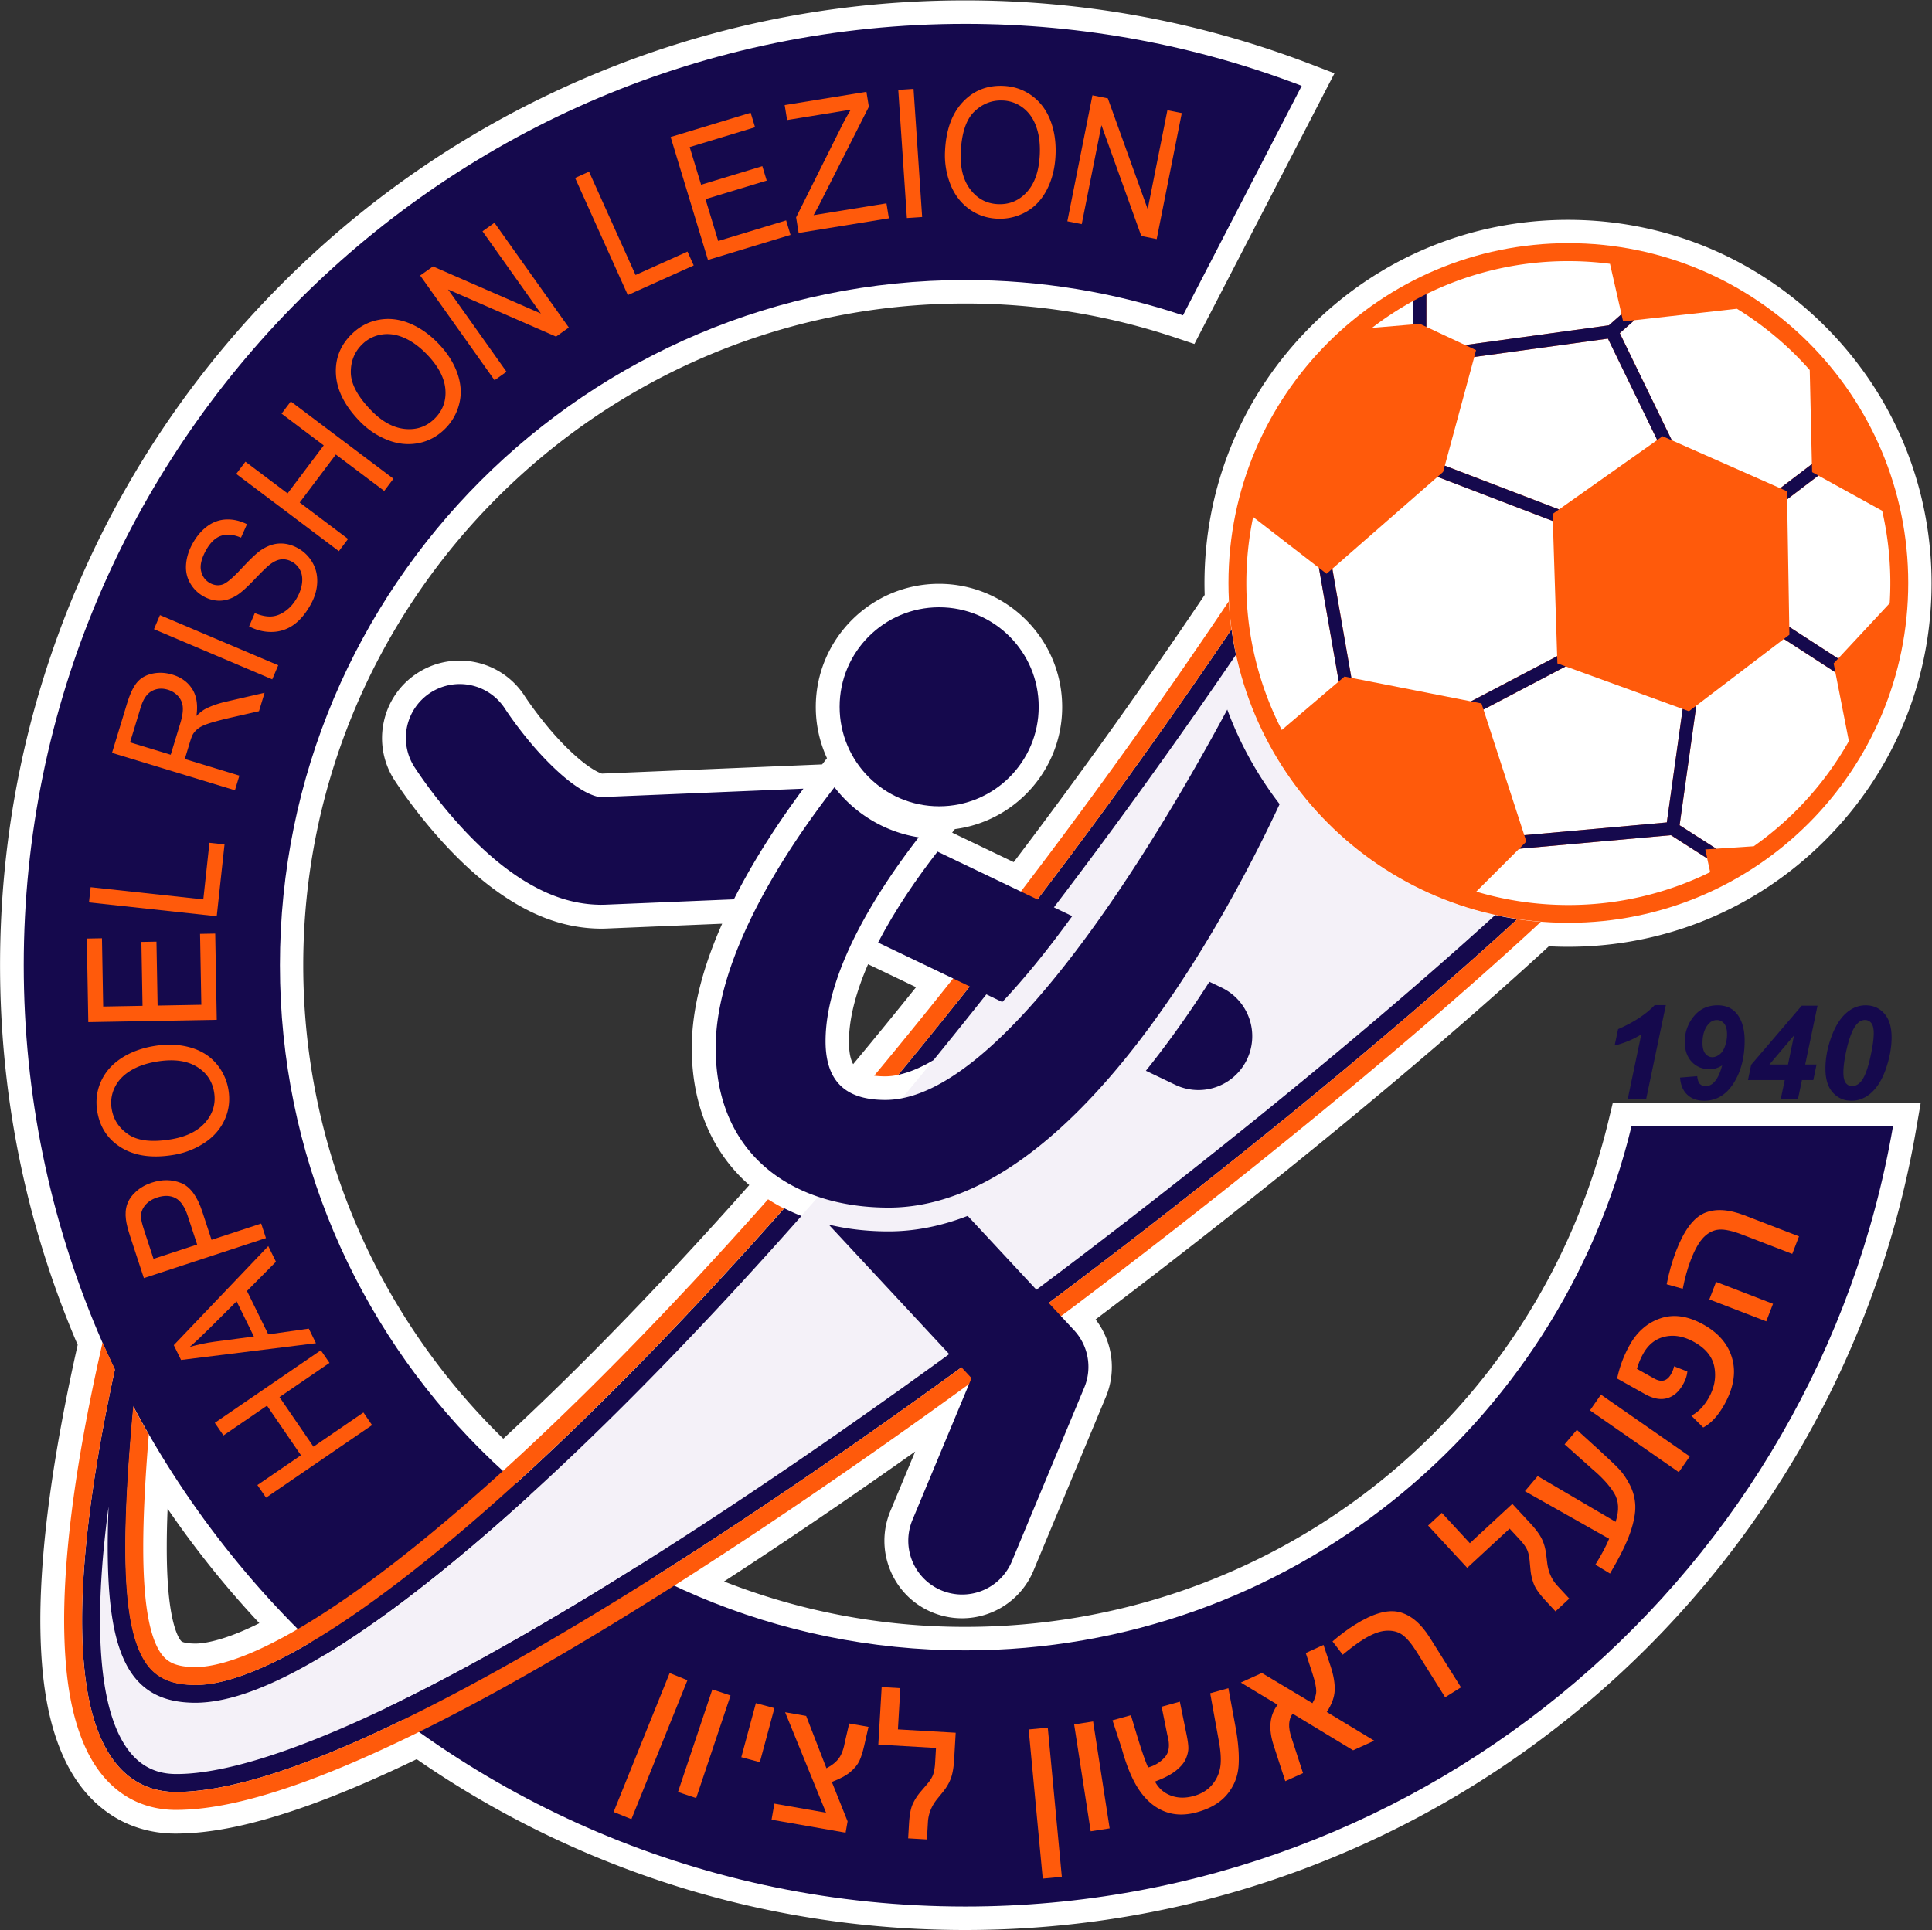
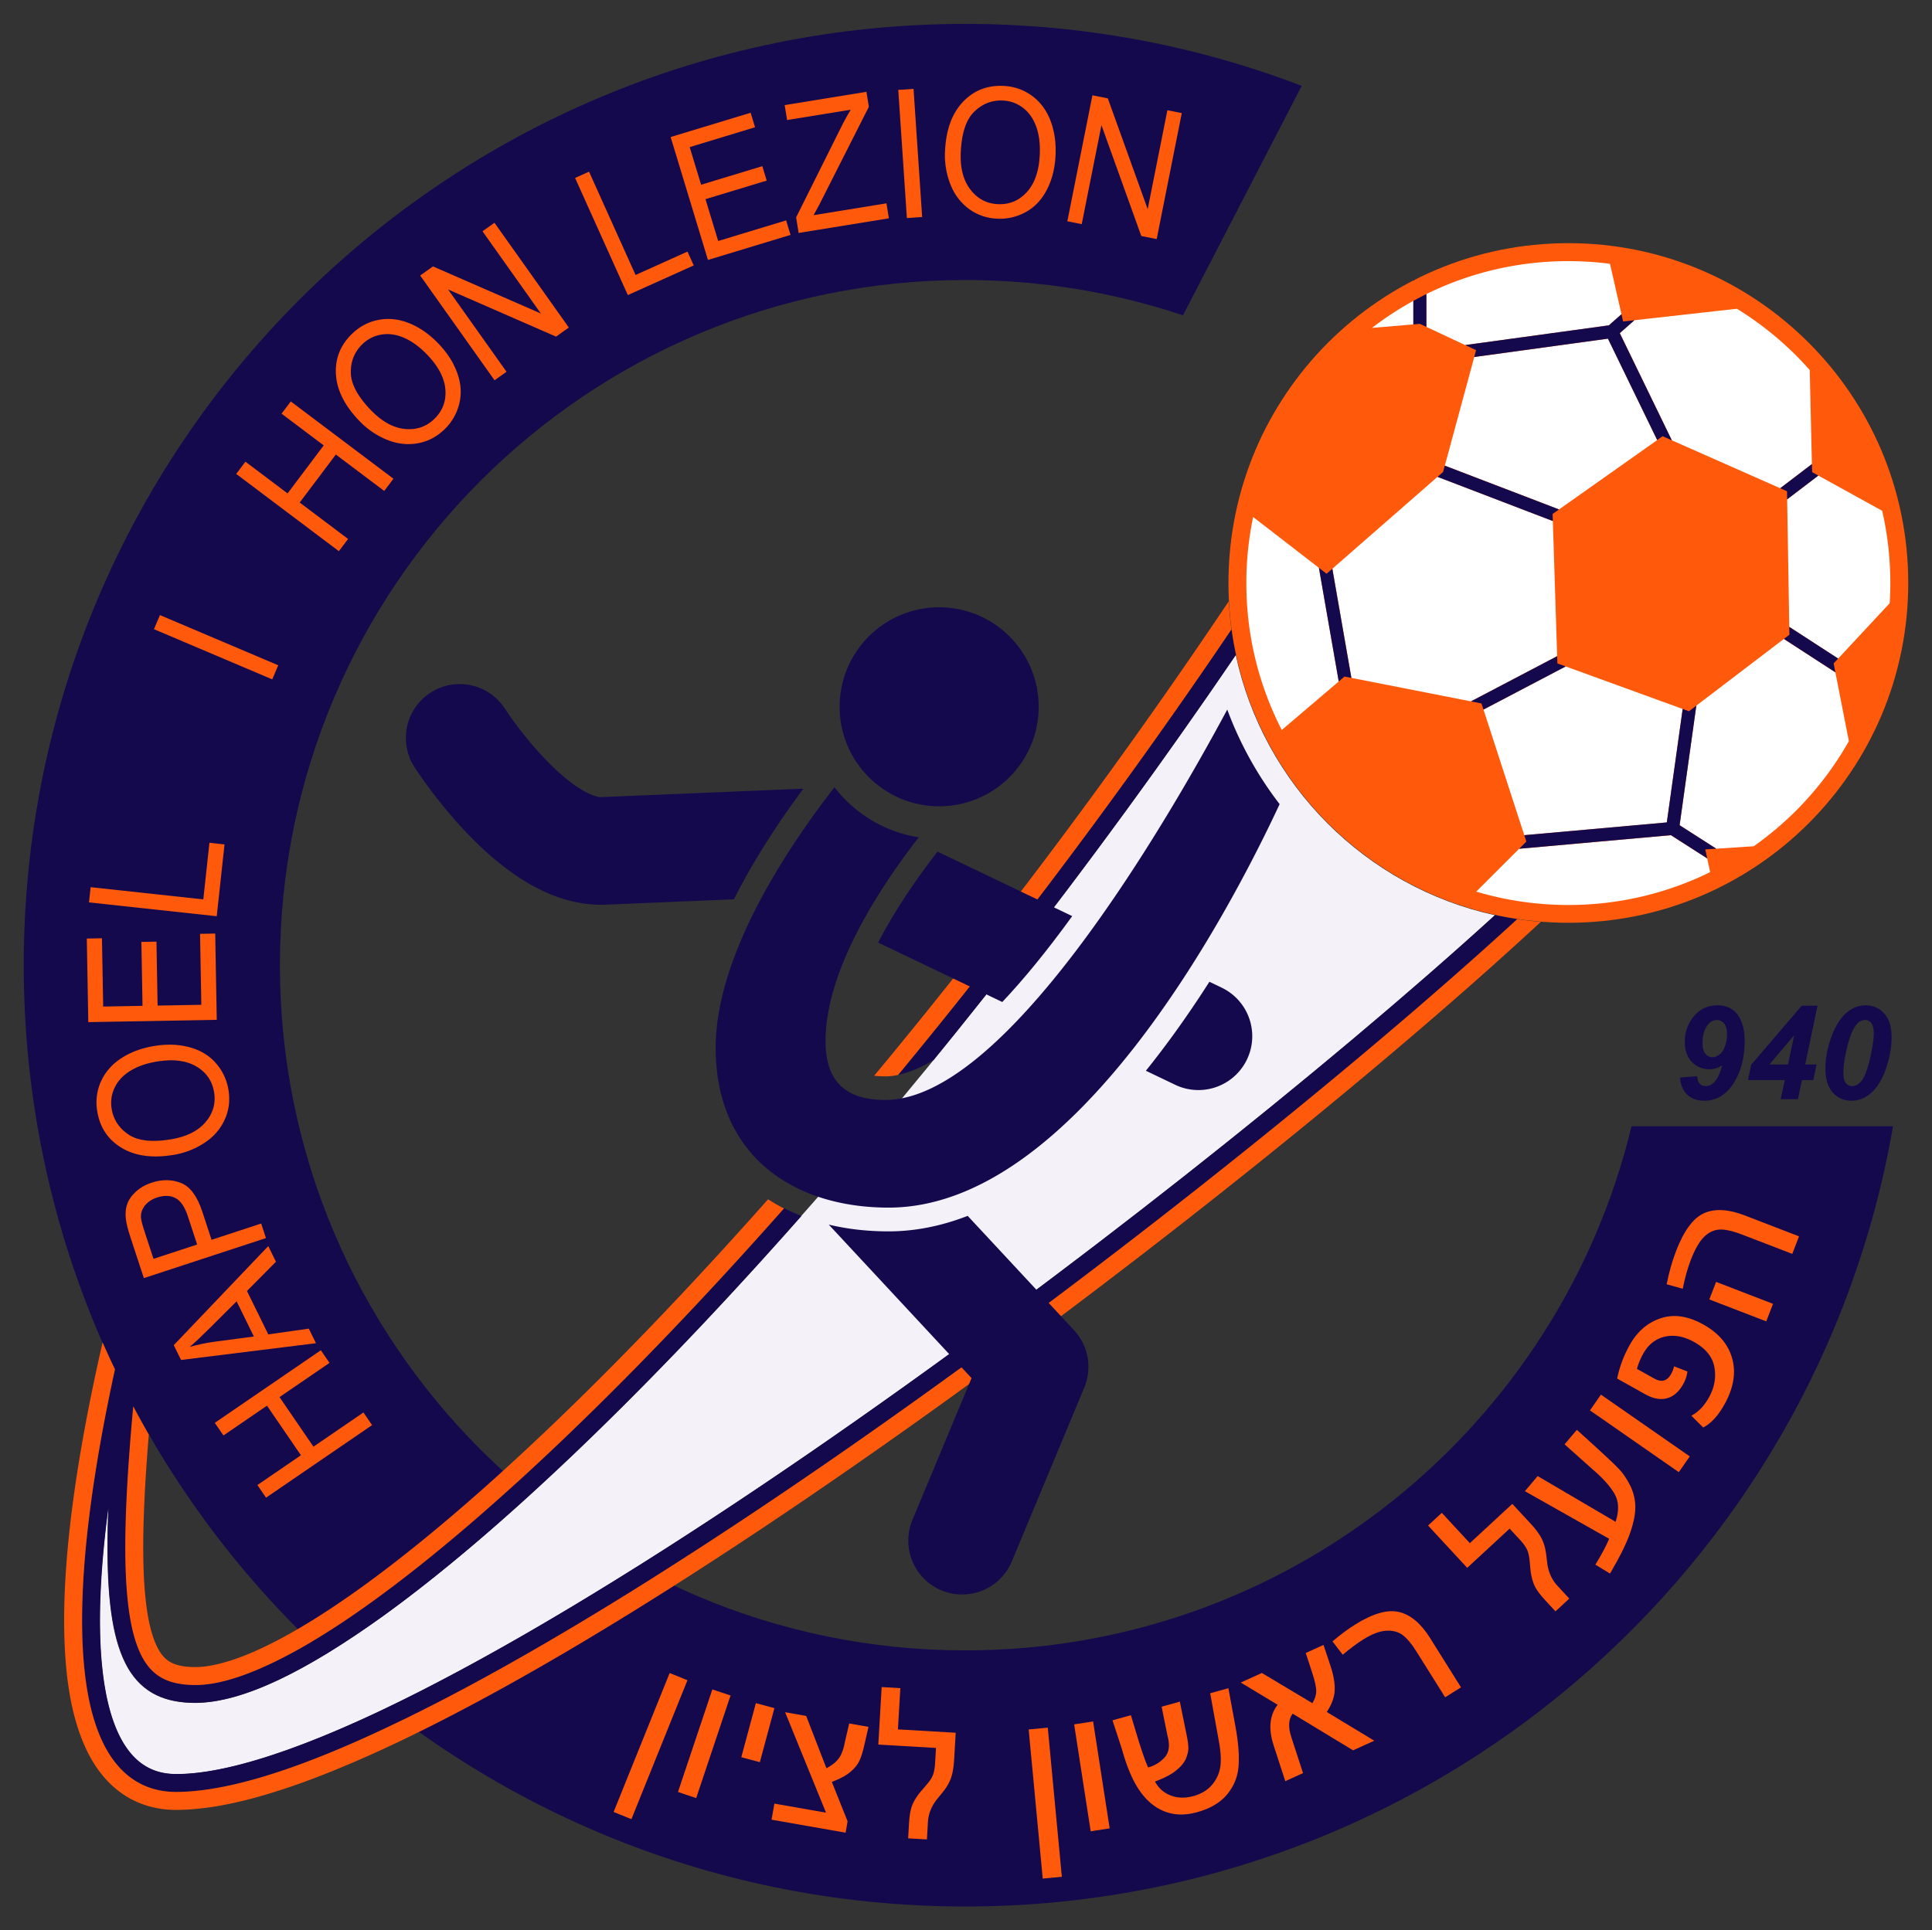
<svg xmlns="http://www.w3.org/2000/svg" viewBox="331.74 198.56 403.19 402.89">
  <rect x="331.74" y="198.56" width="403.19" height="402.89" fill="#333333" stroke="none" />
  <defs>
    <clipPath id="a" clipPathUnits="userSpaceOnUse">
-       <path d="M-288.387 403.528h800v-600h-800Z" />
-     </clipPath>
+       </clipPath>
    <clipPath id="b" clipPathUnits="userSpaceOnUse">
      <path d="M-399.886 407.295h800v-600h-800Z" />
    </clipPath>
    <clipPath id="c" clipPathUnits="userSpaceOnUse">
      <path d="M-307.04 372.027h800v-600h-800Z" />
    </clipPath>
    <clipPath id="d" clipPathUnits="userSpaceOnUse">
      <path d="M-288.543 358.158h800v-600h-800Z" />
    </clipPath>
    <clipPath id="e" clipPathUnits="userSpaceOnUse">
      <path d="M-279.661 343.758h800v-600h-800Z" />
    </clipPath>
    <clipPath id="f" clipPathUnits="userSpaceOnUse">
      <path d="M-275.624 327.275h800v-600h-800Z" />
    </clipPath>
    <clipPath id="g" clipPathUnits="userSpaceOnUse">
      <path d="M-282.732 308.578h800v-600h-800Z" />
    </clipPath>
    <clipPath id="h" clipPathUnits="userSpaceOnUse">
      <path d="M-282.728 292.36h800v-600h-800Z" />
    </clipPath>
    <clipPath id="i" clipPathUnits="userSpaceOnUse">
-       <path d="M-275.523 267.08h800v-600h-800Z" />
-     </clipPath>
+       </clipPath>
    <clipPath id="j" clipPathUnits="userSpaceOnUse">
      <path d="M-291.416 255.278h800v-600h-800Z" />
    </clipPath>
    <clipPath id="k" clipPathUnits="userSpaceOnUse">
-       <path d="M-287.794 246.983h800v-600h-800Z" />
-     </clipPath>
+       </clipPath>
    <clipPath id="l" clipPathUnits="userSpaceOnUse">
      <path d="M-301.844 235.208h800v-600h-800Z" />
    </clipPath>
    <clipPath id="m" clipPathUnits="userSpaceOnUse">
      <path d="M-306.919 213.195h800v-600h-800Z" />
    </clipPath>
    <clipPath id="n" clipPathUnits="userSpaceOnUse">
      <path d="M-326.21 208.451h800v-600h-800Z" />
    </clipPath>
    <clipPath id="o" clipPathUnits="userSpaceOnUse">
      <path d="M-347.071 195.116h800v-600h-800Z" />
    </clipPath>
    <clipPath id="p" clipPathUnits="userSpaceOnUse">
      <path d="M-359.612 189.616h800v-600h-800Z" />
    </clipPath>
    <clipPath id="q" clipPathUnits="userSpaceOnUse">
      <path d="M-373.808 185.39h800v-600h-800Z" />
    </clipPath>
    <clipPath id="r" clipPathUnits="userSpaceOnUse">
      <path d="M-390.748 183.056h800v-600h-800Z" />
    </clipPath>
    <clipPath id="s" clipPathUnits="userSpaceOnUse">
      <path d="M-399.18 172.811h800v-600h-800Z" />
    </clipPath>
    <clipPath id="t" clipPathUnits="userSpaceOnUse">
      <path d="M-415.863 183.565h800v-600h-800Z" />
    </clipPath>
    <clipPath id="u" clipPathUnits="userSpaceOnUse">
      <path d="M-356.403 411.966h800v-600h-800Z" />
    </clipPath>
    <clipPath id="v" clipPathUnits="userSpaceOnUse">
      <path d="M-363.148 414.357h800v-600h-800Z" />
    </clipPath>
    <clipPath id="w" clipPathUnits="userSpaceOnUse">
      <path d="M-370.014 416.336h800v-600h-800Z" />
    </clipPath>
    <clipPath id="x" clipPathUnits="userSpaceOnUse">
      <path d="M-384.739 419.27h800v-600h-800Z" />
    </clipPath>
    <clipPath id="y" clipPathUnits="userSpaceOnUse">
      <path d="M-389.347 419.664h800v-600h-800Z" />
    </clipPath>
    <clipPath id="z" clipPathUnits="userSpaceOnUse">
      <path d="M-412.8 419.394h800v-600h-800Z" />
    </clipPath>
    <clipPath id="A" clipPathUnits="userSpaceOnUse">
      <path d="M-419.897 418.422h800v-600h-800Z" />
    </clipPath>
    <clipPath id="B" clipPathUnits="userSpaceOnUse">
      <path d="M-425.81 417.443h800v-600h-800Z" />
    </clipPath>
    <clipPath id="C" clipPathUnits="userSpaceOnUse">
      <path d="M-463.898 421.435h800v-600h-800Z" />
    </clipPath>
    <clipPath id="D" clipPathUnits="userSpaceOnUse">
      <path d="M-457.366 405.887h800v-600h-800Z" />
    </clipPath>
    <clipPath id="E" clipPathUnits="userSpaceOnUse">
      <path d="M-478.864 390.508h800v-600h-800Z" />
    </clipPath>
    <clipPath id="F" clipPathUnits="userSpaceOnUse">
      <path d="M-500.664 389.822h800v-600h-800Z" />
    </clipPath>
    <clipPath id="G" clipPathUnits="userSpaceOnUse">
      <path d="M-499.379 367.256h800v-600h-800Z" />
    </clipPath>
    <clipPath id="H" clipPathUnits="userSpaceOnUse">
      <path d="M-501.916 364.734h800v-600h-800Z" />
    </clipPath>
    <clipPath id="I" clipPathUnits="userSpaceOnUse">
      <path d="M-517.405 349.607h800v-600h-800Z" />
    </clipPath>
    <clipPath id="J" clipPathUnits="userSpaceOnUse">
      <path d="M-501.526 312.594h800v-600h-800Z" />
    </clipPath>
    <clipPath id="K" clipPathUnits="userSpaceOnUse">
      <path d="M-519.12 310.857h800v-600h-800Z" />
    </clipPath>
    <clipPath id="L" clipPathUnits="userSpaceOnUse">
      <path d="M-528.66 315.576h800v-600h-800Z" />
    </clipPath>
    <clipPath id="M" clipPathUnits="userSpaceOnUse">
      <path d="M-537.331 316.814h800v-600h-800Z" />
    </clipPath>
    <clipPath id="N" clipPathUnits="userSpaceOnUse">
      <path d="M-308.732 401.934h800v-600h-800Z" />
    </clipPath>
    <clipPath id="O" clipPathUnits="userSpaceOnUse">
      <path d="M-442.257 251.423h800v-600h-800Z" />
    </clipPath>
    <clipPath id="P" clipPathUnits="userSpaceOnUse">
      <path d="M-482.824 292.172h800v-600h-800Z" />
    </clipPath>
    <clipPath id="Q" clipPathUnits="userSpaceOnUse">
      <path d="M-486.285 292.814h800v-600h-800Z" />
    </clipPath>
    <clipPath id="R" clipPathUnits="userSpaceOnUse">
      <path d="M-389.376 317.207h800v-600h-800Z" />
    </clipPath>
    <clipPath id="S" clipPathUnits="userSpaceOnUse">
      <path d="M-274.486 411.784h800v-600h-800Z" />
    </clipPath>
    <clipPath id="T" clipPathUnits="userSpaceOnUse">
      <path d="M-494.28 186.988h800v-600h-800Z" />
    </clipPath>
    <clipPath id="U" clipPathUnits="userSpaceOnUse">
      <path d="M-486.571 281.8h800v-600h-800Z" />
    </clipPath>
    <clipPath id="V" clipPathUnits="userSpaceOnUse">
      <path d="M-509.956 216.77h800v-600h-800Z" />
    </clipPath>
    <clipPath id="W" clipPathUnits="userSpaceOnUse">
      <path d="M-528.86 247.06h800v-600h-800Z" />
    </clipPath>
    <clipPath id="X" clipPathUnits="userSpaceOnUse">
      <path d="M-514.3 259.397h800v-600h-800Z" />
    </clipPath>
    <clipPath id="Y" clipPathUnits="userSpaceOnUse">
      <path d="M-512.172 259.913h800v-600h-800Z" />
    </clipPath>
    <clipPath id="Z" clipPathUnits="userSpaceOnUse">
      <path d="M-455.238 237.816h800v-600h-800Z" />
    </clipPath>
    <clipPath id="aa" clipPathUnits="userSpaceOnUse">
      <path d="M-508.191 217.814h800v-600h-800Z" />
    </clipPath>
    <clipPath id="ab" clipPathUnits="userSpaceOnUse">
      <path d="M-491.852 230.492h800v-600h-800Z" />
    </clipPath>
    <clipPath id="ac" clipPathUnits="userSpaceOnUse">
      <path d="M-463.547 200.253h800v-600h-800Z" />
    </clipPath>
    <clipPath id="ad" clipPathUnits="userSpaceOnUse">
      <path d="M-478.133 202.942h800v-600h-800Z" />
    </clipPath>
    <clipPath id="ae" clipPathUnits="userSpaceOnUse">
      <path d="M-457.338 237.956h800v-600h-800Z" />
    </clipPath>
    <clipPath id="af" clipPathUnits="userSpaceOnUse">
      <path d="M-491.816 229.384h800v-600h-800Z" />
    </clipPath>
    <clipPath id="ag" clipPathUnits="userSpaceOnUse">
      <path d="M-528.505 225.827h800v-600h-800Z" />
    </clipPath>
    <clipPath id="ah" clipPathUnits="userSpaceOnUse">
      <path d="M-528.879 248.29h800v-600h-800Z" />
    </clipPath>
    <clipPath id="ai" clipPathUnits="userSpaceOnUse">
      <path d="M-514.309 259.399h800v-600h-800Z" />
    </clipPath>
    <clipPath id="aj" clipPathUnits="userSpaceOnUse">
      <path d="M-492.565 252.782h800v-600h-800Z" />
    </clipPath>
    <clipPath id="ak" clipPathUnits="userSpaceOnUse">
      <path d="M-479.696 202.727h800v-600h-800Z" />
    </clipPath>
    <clipPath id="al" clipPathUnits="userSpaceOnUse">
      <path d="M-470.017 199.707h800v-600h-800Z" />
    </clipPath>
    <clipPath id="am" clipPathUnits="userSpaceOnUse">
      <path d="M-470.017 192.712h800v-600h-800Z" />
    </clipPath>
    <clipPath id="an" clipPathUnits="userSpaceOnUse">
      <path d="M-374.553 272.39h800v-600h-800Z" />
    </clipPath>
    <clipPath id="ao" clipPathUnits="userSpaceOnUse">
      <path d="M-386.247 296.483h800v-600h-800Z" />
    </clipPath>
    <clipPath id="ap" clipPathUnits="userSpaceOnUse">
      <path d="M-440.018 303.542h800v-600h-800Z" />
    </clipPath>
    <clipPath id="aq" clipPathUnits="userSpaceOnUse">
      <path d="M-400.266 339.27h800v-600h-800Z" />
    </clipPath>
    <clipPath id="ar" clipPathUnits="userSpaceOnUse">
      <path d="M-395.799 275.15h800v-600h-800Z" />
    </clipPath>
    <clipPath id="as" clipPathUnits="userSpaceOnUse">
      <path d="M-449.09 274.813h800v-600h-800Z" />
    </clipPath>
  </defs>
  <path d="M0 0c-5.272-2.505-8.159-2.7-8.918-2.7h-.086c-1.417 0-1.96.23-2.054.277-.105.053-.134.067-.287.26-.13.166-.82 1.142-1.351 3.844-.526 2.631-.791 6.224-.789 10.689 0 1.846.044 3.856.133 6.047A151 151 0 0 1 1.011.497C.673.329.33.155 0 0m96.313 103.679 7.512-3.598a886 886 0 0 0-9.413-11.529l-.433-.522c-.467.844-.661 2.004-.661 3.561 0 3.482 1.035 7.576 2.995 12.088m119.491-21.693h-2.896l-.68-2.817C200.984 32.503 159.563-.088 111.499-.088c-13.309 0-26.038 2.525-37.737 7.116 10.517 6.826 20.709 13.819 29.921 20.338l-3.875-9.302a12.05 12.05 0 0 1-.019-9.287 12.05 12.05 0 0 1 6.553-6.581 12.1 12.1 0 0 1 4.662-.935 12.11 12.11 0 0 1 11.206 7.468l11.34 27.222a12.16 12.16 0 0 1-1.621 12.105c26.445 19.988 52.205 41.149 70.87 58.349l.095.086a57 57 0 0 1 2.998-.079c15.203 0 29.496 5.921 40.245 16.67 10.75 10.751 16.67 25.043 16.671 40.246-.001 15.203-5.921 29.496-16.671 40.246-10.749 10.749-25.042 16.67-40.245 16.67s-29.496-5.921-40.246-16.67-16.67-25.043-16.67-40.246q.002-.912.031-1.819l-.911-1.349a904 904 0 0 0-28.985-40.492l-9.638 4.617.43.556c9.462 1.226 16.796 9.33 16.796 19.121 0 10.635-8.653 19.288-19.287 19.288-10.636 0-19.288-8.653-19.288-19.288 0-2.86.631-5.575 1.753-8.019l-.757-.975-3.108-.13-31.373-1.307c-.248.081-.812.299-1.585.808l-.03.019-.03.019c-1.966 1.239-4.752 3.908-7.099 6.798a61 61 0 0 0-2.525 3.3c-.283.4-.499.717-.641.927l-.14.211-.034.054a12.09 12.09 0 0 1-10.204 5.555 12.1 12.1 0 0 1-6.526-1.91 12.06 12.06 0 0 1-5.317-7.615 12.06 12.06 0 0 1 1.626-9.144l.017-.026.026-.04.04-.061c1.082-1.654 4.059-5.988 8.319-10.514 3.202-3.378 6.17-5.904 9.348-7.958 3.145-2.003 8.051-4.653 14.554-4.701h.026c.32 0 .602.008.846.016l.034.002.034.001.018.001 18.073.753c-2.86-6.438-4.76-13.103-4.76-19.457 0-9.06 3.261-16.451 9.006-21.47-7.856-8.854-15.621-17.18-23.083-24.746a465 465 0 0 0-15.43-14.972C19.894 48.212 7.883 74.491 7.883 103.528c0 57.135 46.482 103.616 103.616 103.616 11.255 0 22.33-1.796 32.915-5.339l2.986-1.001 1.447 2.799 18.593 35.936 1.891 3.655-3.843 1.471c-17.24 6.599-35.405 9.945-53.989 9.945-20.394 0-40.18-3.995-58.809-11.874-17.991-7.611-34.148-18.504-48.022-32.377s-24.767-30.031-32.376-48.022c-7.879-18.629-11.875-38.415-11.875-58.809s3.996-40.179 11.875-58.808c.091-.214.188-.425.279-.639-3.873-17.184-5.844-31.713-5.85-43.184.025-9.63 1.309-16.691 4.043-22.23 1.715-3.438 3.998-6.135 6.79-8.027 2.952-2.02 6.525-3.094 10.317-3.094h.068c5.764.017 12.332 1.408 20.679 4.379 5.326 1.912 11.05 4.385 17.023 7.27A150.5 150.5 0 0 1 52.69-35.679c18.629-7.879 38.415-11.875 58.809-11.875 18.247 0 36.084 3.219 53.019 9.569 16.36 6.132 31.434 15.007 44.803 26.379 26.941 22.914 45.071 54.625 51.048 89.289l.743 4.303h-4.368z" clip-path="url(#a)" style="fill:#fff;fill-opacity:1;fill-rule:nonzero;stroke:none" transform="matrix(1.333 0 0 -1.333 384.516 538.038)" />
  <path d="M0 0c-59.257 0-107.295 48.039-107.295 107.295S-59.257 214.59 0 214.59c11.915 0 23.374-1.945 34.082-5.53l18.591 35.936c-16.358 6.261-34.112 9.702-52.673 9.702-81.408 0-147.403-65.995-147.403-147.403S-81.408-40.107 0-40.107c72.808 0 133.28 52.791 145.245 122.181h-40.94C92.96 34.988 50.569 0 0 0" clip-path="url(#b)" style="fill:#15094d;fill-opacity:1;fill-rule:nonzero;stroke:none" transform="matrix(1.333 0 0 -1.333 533.182 543.06)" />
  <path d="m0 0-16.599-11.362-1.353 1.976 6.816 4.666-5.315 7.765-6.817-4.666-1.353 1.978 16.599 11.362 1.354-1.978-7.824-5.354 5.315-7.766 7.824 5.356z" clip-path="url(#c)" style="fill:#ff5a0b;fill-opacity:1;fill-rule:nonzero;stroke:none" transform="matrix(1.333 0 0 -1.333 409.387 496.036)" />
  <path d="m0 0-2.704 5.51-4.169-4.151q-1.897-1.893-3.178-2.99 1.889.541 3.879.817zm9.717-1.05-21.121-2.621-1.138 2.317L2.252 14.16l1.202-2.449-4.538-4.58L2.251.335l6.345.899Z" clip-path="url(#d)" style="fill:#ff5a0b;fill-opacity:1;fill-rule:nonzero;stroke:none" transform="matrix(1.333 0 0 -1.333 384.724 477.544)" />
  <path d="m0 0-1.459 4.447q-.723 2.207-1.94 2.834-1.216.628-2.872.084-1.2-.392-1.875-1.219-.674-.825-.656-1.807.018-.63.527-2.179l1.443-4.4zm10.773 1.012L-8.341-5.257l-2.128 6.489q-.562 1.713-.676 2.677-.181 1.344.196 2.416.379 1.074 1.393 1.985 1.015.91 2.436 1.377 2.439.8 4.585-.042Q-.389 8.8.808 5.152L2.255.74l7.771 2.549Z" clip-path="url(#e)" style="fill:#ff5a0b;fill-opacity:1;fill-rule:nonzero;stroke:none" transform="matrix(1.333 0 0 -1.333 372.881 458.344)" />
  <path d="M0 0q3.587.603 5.358 2.686Q7.13 4.767 6.689 7.387q-.448 2.665-2.822 4.039t-6.203.728q-2.421-.406-4.104-1.447t-2.439-2.626a5.5 5.5 0 0 1-.459-3.352q.422-2.508 2.64-3.995Q-4.478-.753 0 0m.369-2.442q-4.939-.83-8.135 1.087t-3.83 5.693q-.415 2.47.564 4.678.979 2.204 3.151 3.64 2.172 1.437 5.15 1.937 3.016.508 5.583-.189 2.565-.695 4.128-2.499a8.3 8.3 0 0 0 1.954-4.13q.424-2.52-.597-4.733Q7.319.829 5.149-.586a12.4 12.4 0 0 0-4.78-1.856" clip-path="url(#f)" style="fill:#ff5a0b;fill-opacity:1;fill-rule:nonzero;stroke:none" transform="matrix(1.333 0 0 -1.333 367.498 436.367)" />
  <path d="m0 0-20.112-.361-.234 13.088 2.373.043.192-10.693 6.159.111-.179 10.013 2.36.042.179-10.014 6.846.123-.199 11.113 2.373.042z" clip-path="url(#g)" style="fill:#ff5a0b;fill-opacity:1;fill-rule:nonzero;stroke:none" transform="matrix(1.333 0 0 -1.333 376.976 411.437)" />
  <path d="m0 0-19.999 2.167.259 2.381 17.638-1.911.96 8.864 2.361-.255z" clip-path="url(#h)" style="fill:#ff5a0b;fill-opacity:1;fill-rule:nonzero;stroke:none" transform="matrix(1.333 0 0 -1.333 376.97 389.814)" />
  <path d="m0 0 1.5 4.927q.477 1.57.386 2.567a2.8 2.8 0 0 1-.745 1.698 3.54 3.54 0 0 1-1.587.987q-1.364.414-2.516-.21-1.15-.624-1.737-2.55l-1.668-5.482Zm10.054-5.563L-9.19.292l2.336 7.68q.705 2.315 1.59 3.362t2.417 1.369q1.531.321 3.12-.162 2.048-.623 3.089-2.243 1.042-1.62.664-4.23.764.762 1.379 1.091 1.33.693 3.138 1.123l6.155 1.419-.877-2.882L9.12 5.745q-2.038-.478-3.155-.847-1.116-.37-1.64-.773a3.4 3.4 0 0 1-.831-.89q-.21-.361-.48-1.248L2.206-.67l8.545-2.601Z" clip-path="url(#i)" style="fill:#ff5a0b;fill-opacity:1;fill-rule:nonzero;stroke:none" transform="matrix(1.333 0 0 -1.333 367.365 356.105)" />
  <path d="m0 0-18.517 7.859.936 2.205L.936 2.205z" clip-path="url(#j)" style="fill:#ff5a0b;fill-opacity:1;fill-rule:nonzero;stroke:none" transform="matrix(1.333 0 0 -1.333 388.555 340.371)" />
  <path d="m0 0 .894 2.087q1.4-.585 2.531-.536t2.247.845q1.117.795 1.86 2.149.659 1.202.767 2.34t-.338 1.967a3.1 3.1 0 0 1-1.263 1.278q-.83.454-1.688.361-.857-.093-1.824-.858-.628-.488-2.41-2.354-1.783-1.868-2.781-2.461-1.285-.774-2.572-.794t-2.501.646A5.5 5.5 0 0 0-9.2 6.722q-.788 1.318-.671 2.959.118 1.64.996 3.242.969 1.765 2.339 2.766t2.996 1.055q1.625.052 3.207-.744l-.937-2.107q-1.761.755-3.128.287-1.368-.47-2.372-2.299-1.045-1.905-.747-3.202t1.393-1.898q.95-.52 1.902-.24.947.269 2.994 2.477 2.049 2.208 3.052 2.897 1.47.997 2.921 1.06t2.871-.715a5.9 5.9 0 0 0 2.255-2.18q.846-1.408.793-3.147t-.985-3.438Q8.497 1.34 7 .266A5.95 5.95 0 0 0 3.648-.867Q1.793-.927 0 0" clip-path="url(#k)" style="fill:#ff5a0b;fill-opacity:1;fill-rule:nonzero;stroke:none" transform="matrix(1.333 0 0 -1.333 383.726 329.311)" />
  <path d="m0 0-16.07 12.098 1.441 1.914 6.598-4.968 5.66 7.518-6.599 4.968 1.441 1.914L8.542 11.346 7.1 9.432l-7.575 5.702-5.659-7.517L1.44 1.914Z" clip-path="url(#l)" style="fill:#ff5a0b;fill-opacity:1;fill-rule:nonzero;stroke:none" transform="matrix(1.333 0 0 -1.333 402.459 313.611)" />
  <path d="M0 0q2.535-2.607 5.256-2.88t4.623 1.578q1.94 1.885 1.719 4.618T8.671 8.833q-1.713 1.76-3.525 2.554-1.814.792-3.547.512a5.5 5.5 0 0 1-3.018-1.528q-1.824-1.774-1.786-4.444Q-3.165 3.256 0 0m-1.799-1.692q-3.491 3.59-3.732 7.309-.24 3.719 2.505 6.388 1.798 1.747 4.168 2.197 2.371.448 4.788-.522 2.416-.97 4.521-3.135 2.133-2.193 3.02-4.699t.291-4.818a8.3 8.3 0 0 0-2.285-3.955Q9.643-4.709 7.244-5.128q-2.4-.42-4.798.559a12.4 12.4 0 0 0-4.245 2.877" clip-path="url(#m)" style="fill:#ff5a0b;fill-opacity:1;fill-rule:nonzero;stroke:none" transform="matrix(1.333 0 0 -1.333 409.225 284.26)" />
  <path d="m0 0-11.642 16.404 2.004 1.422L7.256 10.45l-9.14 12.88 1.873 1.329L11.631 8.255 9.627 6.833-7.276 14.22 1.873 1.329Z" clip-path="url(#n)" style="fill:#ff5a0b;fill-opacity:1;fill-rule:nonzero;stroke:none" transform="matrix(1.333 0 0 -1.333 434.946 277.935)" />
  <path d="m0 0-8.257 18.342 2.184.984L1.209 3.147 9.34 6.808l.974-2.165Z" clip-path="url(#o)" style="fill:#ff5a0b;fill-opacity:1;fill-rule:nonzero;stroke:none" transform="matrix(1.333 0 0 -1.333 462.762 260.154)" />
  <path d="m0 0-5.842 19.248L6.684 23.05l.689-2.272-10.233-3.106 1.789-5.895 9.584 2.909.685-2.259-9.584-2.908 1.989-6.552 10.635 3.228.69-2.272Z" clip-path="url(#p)" style="fill:#ff5a0b;fill-opacity:1;fill-rule:nonzero;stroke:none" transform="matrix(1.333 0 0 -1.333 479.483 252.822)" />
  <path d="m0 0-.396 2.438 7.089 14.204A33 33 0 0 0 8.164 19.3l-9.972-1.619-.38 2.342 12.799 2.079.381-2.343L3.196 4.356l-.858-1.571 11.409 1.852.38-2.343Z" clip-path="url(#q)" style="fill:#ff5a0b;fill-opacity:1;fill-rule:nonzero;stroke:none" transform="matrix(1.333 0 0 -1.333 498.41 247.187)" />
  <path d="m0 0-1.348 20.07 2.391.161L2.391.161Z" clip-path="url(#r)" style="fill:#ff5a0b;fill-opacity:1;fill-rule:nonzero;stroke:none" transform="matrix(1.333 0 0 -1.333 520.997 244.074)" />
  <path d="M0 0q-.153-3.633 1.518-5.797Q3.187-7.963 5.84-8.074q2.703-.113 4.536 1.925 1.836 2.037 1.999 5.917.104 2.454-.567 4.315-.669 1.862-2.064 2.93A5.5 5.5 0 0 1 6.56 8.156Q4.018 8.263 2.105 6.4T0 0m-2.466.145q.21 5.004 2.748 7.733 2.537 2.73 6.362 2.568 2.504-.105 4.461-1.519 1.954-1.415 2.909-3.838t.828-5.439q-.129-3.056-1.341-5.423t-3.299-3.521a8.3 8.3 0 0 0-4.445-1.056q-2.555.108-4.508 1.563-1.953 1.456-2.89 3.871A12.4 12.4 0 0 0-2.466.145" clip-path="url(#s)" style="fill:#ff5a0b;fill-opacity:1;fill-rule:nonzero;stroke:none" transform="matrix(1.333 0 0 -1.333 532.24 230.415)" />
  <path d="m0 0 3.928 19.728 2.41-.48L12.58 1.902l3.084 15.489 2.252-.449-3.928-19.728-2.41.48-6.238 17.36L2.252-.449Z" clip-path="url(#t)" style="fill:#ff5a0b;fill-opacity:1;fill-rule:nonzero;stroke:none" transform="matrix(1.333 0 0 -1.333 554.484 244.753)" />
  <path d="m0 0-8.771-21.755-2.787 1.125 8.772 21.753z" clip-path="url(#u)" style="fill:#ff5a0b;fill-opacity:1;fill-rule:nonzero;stroke:none" transform="matrix(1.333 0 0 -1.333 475.204 549.288)" />
  <path d="m0 0-5.38-16.064-2.849.955L-2.849.953z" clip-path="url(#v)" style="fill:#ff5a0b;fill-opacity:1;fill-rule:nonzero;stroke:none" transform="matrix(1.333 0 0 -1.333 484.198 552.477)" />
  <path d="m0 0-2.281-8.465-2.901.781L-2.901.781z" clip-path="url(#w)" style="fill:#ff5a0b;fill-opacity:1;fill-rule:nonzero;stroke:none" transform="matrix(1.333 0 0 -1.333 493.352 555.115)" />
  <path d="m0 0-.679-2.977q-.338-1.48-.75-2.357-.413-.874-1.388-1.709t-2.92-1.579l2.467-6.171-.313-1.777-11.593 2.035.442 2.516 8.088-1.419-6.405 15.73 3.293-.578 3.176-8.193q1.29.664 1.949 1.563.658.897.975 2.705L-3.02.53Z" clip-path="url(#x)" style="fill:#ff5a0b;fill-opacity:1;fill-rule:nonzero;stroke:none" transform="matrix(1.333 0 0 -1.333 512.985 559.026)" />
  <path d="m0 0 9.044-.526L8.8-4.734q-.105-1.786-.492-2.875-.387-1.09-1.253-2.174l-.898-1.099q-1.347-1.666-1.462-3.641l-.157-2.709-2.938.17.132 2.279q.12 2.056.573 3.07A8.3 8.3 0 0 0 3.569-9.74l.993 1.158q.73.852.964 1.559.234.706.299 1.837l.133 2.28-9.029.526.525 9.005 2.922-.17z" clip-path="url(#y)" style="fill:#ff5a0b;fill-opacity:1;fill-rule:nonzero;stroke:none" transform="matrix(1.333 0 0 -1.333 519.129 559.552)" />
  <path d="m0 0 2.201-23.353-2.99-.281L-2.992-.282z" clip-path="url(#z)" style="fill:#ff5a0b;fill-opacity:1;fill-rule:nonzero;stroke:none" transform="matrix(1.333 0 0 -1.333 550.401 559.191)" />
  <path d="m0 0 2.591-16.74-2.97-.461L-2.97-.459z" clip-path="url(#A)" style="fill:#ff5a0b;fill-opacity:1;fill-rule:nonzero;stroke:none" transform="matrix(1.333 0 0 -1.333 559.862 557.896)" />
  <path d="m0 0 .792-2.631q1.217-4.052 1.905-5.553 1.574.437 2.61 1.602 1.036 1.164.406 3.442l-.902 4.472 2.851.789 1.067-5.238Q9-4.45 8.996-5.18q-.006-.73-.398-1.651-.393-.92-1.537-1.841-1.143-.922-3.29-1.715.831-1.56 2.459-2.185 1.63-.626 3.604-.08 1.826.507 2.884 1.768a5.6 5.6 0 0 1 1.286 2.858q.23 1.596-.29 4.285l-1.3 7.179 2.85.789 1.14-6.196q.63-3.486.454-5.97-.176-2.485-1.77-4.434t-4.728-2.816q-2.776-.77-5.041.103-2.262.872-3.907 3.201-1.644 2.327-2.836 6.636L-2.881-.797z" clip-path="url(#B)" style="fill:#ff5a0b;fill-opacity:1;fill-rule:nonzero;stroke:none" transform="matrix(1.333 0 0 -1.333 567.747 556.591)" />
  <path d="m0 0-3.31-1.507-9.468 5.743q-.982-1.34-.195-3.702l1.824-5.607-2.776-1.264-1.824 5.608q-1.274 3.911.628 6.355l-5.766 3.48 3.296 1.5 7.91-4.732q.598.99.601 1.897.003.903-.581 2.708l-1.059 3.254 2.778 1.265 1.111-3.335q.708-2.152.641-3.77-.067-1.62-1.239-3.397Z" clip-path="url(#C)" style="fill:#ff5a0b;fill-opacity:1;fill-rule:nonzero;stroke:none" transform="matrix(1.333 0 0 -1.333 618.53 561.913)" />
  <path d="M0 0q1.825 1.556 3.508 2.613Q7.711 5.247 10.419 4.6q2.707-.65 4.836-4.045l4.859-7.752-2.48-1.555-4.428 7.061q-1.228 1.962-2.262 2.71-1.031.747-2.57.649T4.772.277Q3.376-.599 1.6-2.088Z" clip-path="url(#D)" style="fill:#ff5a0b;fill-opacity:1;fill-rule:nonzero;stroke:none" transform="matrix(1.333 0 0 -1.333 609.822 541.182)" />
  <path d="m0 0 6.65 6.151 2.863-3.094q1.214-1.313 1.73-2.348.516-1.033.697-2.41l.171-1.408q.265-2.126 1.61-3.578l1.842-1.994-2.16-1.999-1.55 1.676q-1.399 1.513-1.815 2.541a8.4 8.4 0 0 0-.545 2.281l-.145 1.518q-.111 1.116-.456 1.775T7.775.602L6.226 2.277l-6.64-6.14-6.126 6.621 2.148 1.988z" clip-path="url(#E)" style="fill:#ff5a0b;fill-opacity:1;fill-rule:nonzero;stroke:none" transform="matrix(1.333 0 0 -1.333 638.486 520.677)" />
  <path d="m0 0-13.188 7.453 2 2.363L1.014 2.654q.875 2.689-.226 4.491-1.1 1.8-3.415 3.761l-4.349 3.883 1.922 2.27 3.325-3.018q2.393-2.189 3.297-3.145.906-.959 1.682-2.474.778-1.518.844-3.229.067-1.713-.78-4.195Q2.466-1.484.137-5.447l-2.292 1.395Q-.69-1.678 0 0" clip-path="url(#F)" style="fill:#ff5a0b;fill-opacity:1;fill-rule:nonzero;stroke:none" transform="matrix(1.333 0 0 -1.333 667.552 519.763)" />
  <path d="m0 0 13.907-9.674-1.716-2.467-13.906 9.675z" clip-path="url(#G)" style="fill:#ff5a0b;fill-opacity:1;fill-rule:nonzero;stroke:none" transform="matrix(1.333 0 0 -1.333 665.839 489.675)" />
  <path d="M0 0a18.4 18.4 0 0 0 1.987 5.279q1.755 3.132 4.838 4.16 3.083 1.03 6.704-.999 3.581-2.005 4.494-5.34.913-3.34-1.241-7.183-1.467-2.62-3.307-3.587l-1.856 1.852q1.616.825 2.753 2.855 1.287 2.3.859 4.72t-3.159 3.95q-2.396 1.342-4.582.854-2.187-.49-3.405-2.667a10.8 10.8 0 0 1-.985-2.38L5.802 0q1.713-.959 2.639.694.377.673.465 1.223l2.088-.815q-.088-.976-.669-2.01-.978-1.748-2.51-2.18-1.531-.43-3.454.646Z" clip-path="url(#H)" style="fill:#ff5a0b;fill-opacity:1;fill-rule:nonzero;stroke:none" transform="matrix(1.333 0 0 -1.333 669.221 486.313)" />
  <path d="m0 0 8.91-3.434L7.852-6.18l-8.91 3.433zm-7.739-.371q.54 2.78 1.488 5.24 1.84 4.773 4.375 5.893 2.537 1.119 6.32-.338l8.537-3.291-1.058-2.746-7.777 2.997q-2.368.912-3.684.809-1.314-.104-2.389-1.185t-2.034-3.567q-.754-1.955-1.261-4.517Z" clip-path="url(#I)" style="fill:#ff5a0b;fill-opacity:1;fill-rule:nonzero;stroke:none" transform="matrix(1.333 0 0 -1.333 689.874 466.143)" />
-   <path d="m0 0 .539 2.556q3.703 1.616 5.728 3.762h1.747L4.931-8.401H2.046L4.171 1.736A13 13 0 0 0 2.101.68 13 13 0 0 0 0 0" clip-path="url(#J)" style="fill:#15094d;fill-opacity:1;fill-rule:nonzero;stroke:none" transform="matrix(1.333 0 0 -1.333 668.702 416.792)" />
  <path d="M0 0q0 1.159-.459 1.703-.46.542-1.137.543-.838 0-1.437-.778-.809-1.047-.809-2.815.001-1.137.449-1.68.449-.545 1.098-.544.548 0 1.108.419.56.418.873 1.322A5.5 5.5 0 0 1 0 0m-7.354-6.765 2.684.22q.08-.86.414-1.207.335-.35.903-.35.729 0 1.288.569.818.828 1.297 2.674-.929-.599-1.956-.599-1.696 0-2.794 1.153-1.098 1.152-1.097 3.149a6.13 6.13 0 0 0 1.406 3.97q1.407 1.738 3.732 1.737 2.057 0 3.144-1.496Q2.755 1.558 2.754-.997q0-3.943-1.74-6.665-1.742-2.725-4.586-2.725-1.667 0-2.664.952-.998.954-1.118 2.67" clip-path="url(#K)" style="fill:#15094d;fill-opacity:1;fill-rule:nonzero;stroke:none" transform="matrix(1.333 0 0 -1.333 692.159 414.477)" />
  <path d="m0 0 .948 4.56L-2.913 0Zm-.509-2.436h-5.758l.499 2.396 7.914 9.251h2.475L2.694 0h1.777l-.509-2.436H2.186l-.628-2.983h-2.696z" clip-path="url(#L)" style="fill:#15094d;fill-opacity:1;fill-rule:nonzero;stroke:none" transform="matrix(1.333 0 0 -1.333 704.879 420.768)" />
  <path d="M0 0q0-1.177.38-1.656a1.19 1.19 0 0 1 .977-.479q.8 0 1.417.739.829.987 1.467 3.891.51 2.305.51 3.652 0 1.098-.385 1.582a1.2 1.2 0 0 1-.983.484q-.757 0-1.347-.729Q1.168 6.427.539 3.763 0 1.459 0 0m-2.813.58q0 2.205.748 4.47.918 2.765 2.355 4.111 1.437 1.348 3.193 1.347 1.776 0 2.918-1.287 1.144-1.288 1.144-3.742 0-2.246-.834-4.745-.833-2.5-2.25-3.832Q3.045-4.43 1.268-4.43q-1.776 0-2.929 1.287T-2.813.58" clip-path="url(#M)" style="fill:#15094d;fill-opacity:1;fill-rule:nonzero;stroke:none" transform="matrix(1.333 0 0 -1.333 716.441 422.42)" />
  <path d="M0 0c-11.992-8.609-21.895-13.547-29.34-13.594-2.26.001-4.317.336-6.131 1.215-1.816.873-3.332 2.303-4.461 4.26-2.256 3.928-3.183 9.853-3.197 18.896.001 1.965.046 4.077.138 6.347-.88-6.601-1.336-12.582-1.335-17.822-.001-5.897.58-10.854 1.735-14.664 1.156-3.823 2.863-6.441 5.018-7.897 1.442-.972 3.112-1.485 5.168-1.489 9.202-.031 23.868 5.434 41.182 14.496C26.114-1.2 46.196 11.395 66.689 25.484c39.917 27.446 81.403 60.574 107.403 84.278-20.269 4.447-36.209 20.446-40.567 40.748C88.278 84.041 35.357 25.514 0 0" clip-path="url(#N)" style="fill:#f4f1f8;fill-opacity:1;fill-rule:nonzero;stroke:none" transform="matrix(1.333 0 0 -1.333 411.643 535.911)" />
  <path d="M0 0a53 53 0 0 0-.696 3.98C-17.413-20.757-35.25-44.446-52.881-65.784c1.486.311 3.321.992 5.532 2.306A921 921 0 0 1 0 0" clip-path="url(#O)" style="fill:#15094d;fill-opacity:1;fill-rule:nonzero;stroke:none" transform="matrix(1.333 0 0 -1.333 589.676 335.231)" />
  <path d="M0 0c-26-23.704-67.486-56.832-107.403-84.277-20.493-14.09-40.575-26.685-57.912-35.737-17.314-9.062-31.98-14.527-41.183-14.496-2.056.004-3.725.517-5.168 1.489-2.154 1.457-3.861 4.075-5.018 7.897-1.154 3.811-1.735 8.768-1.734 14.664-.001 5.24.455 11.222 1.335 17.822-.092-2.27-.138-4.382-.138-6.346.014-9.043.941-14.969 3.197-18.897 1.128-1.957 2.645-3.387 4.461-4.26 1.814-.879 3.871-1.213 6.131-1.214 7.445.046 17.348 4.984 29.34 13.593 18.292 13.199 41.286 35.237 65.485 62.637q-1.394.546-2.688 1.209c-8.154-9.212-16.164-17.809-23.89-25.644-14.914-15.126-28.775-27.431-40.551-35.922-11.749-8.508-21.517-13.11-27.696-13.063-1.987 0-3.602.299-4.906.933-1.934.95-3.385 2.641-4.461 5.931-1.06 3.276-1.615 8.066-1.612 14.697 0 8.026.795 18.742 2.328 32.829l-2.765.473c-4.125-17.589-6.378-32.882-6.38-44.778.008-8.105 1.029-14.644 3.367-19.343 1.172-2.347 2.698-4.241 4.619-5.543 1.911-1.3 4.195-1.974 6.721-1.974h.023c10.213.031 24.967 5.693 42.483 14.816C-111.784-95.225-35.654-36.584 3.461-.643A53 53 0 0 0 0 0" clip-path="url(#P)" style="fill:#15094d;fill-opacity:1;fill-rule:nonzero;stroke:none" transform="matrix(1.333 0 0 -1.333 643.766 389.563)" />
  <path d="M0 0c-39.115-35.941-115.245-94.582-167.476-121.861-17.516-9.123-32.27-14.785-42.482-14.817h-.024c-2.526 0-4.81.674-6.721 1.975-1.921 1.302-3.447 3.195-4.619 5.543-2.338 4.699-3.359 11.237-3.367 19.343.002 10.647 1.812 24.02 5.148 39.321a146 146 0 0 0-1.937 4.217c-3.875-16.936-6.014-31.73-6.021-43.538.022-8.35 1.016-15.236 3.664-20.601 1.331-2.669 3.153-4.982 5.555-6.611 2.374-1.624 5.262-2.459 8.253-2.459h.069c5.65.015 12.106 1.553 19.445 4.165 25.559 9.175 62.122 32.05 98.331 57.934 36.165 25.887 71.743 54.731 94.59 75.785l1.281 1.18A53 53 0 0 0 0 0" clip-path="url(#Q)" style="fill:#ff5a0b;fill-opacity:1;fill-rule:nonzero;stroke:none" transform="matrix(1.333 0 0 -1.333 648.38 390.42)" />
  <path d="M0 0c17.631 21.337 35.468 45.027 52.185 69.764a53 53 0 0 0-.418 4.402l-1.61-2.386C32.908 46.22 14.443 21.764-3.748-.121a14 14 0 0 1 1.741-.101c.58 0 1.248.063 2.007.222" clip-path="url(#R)" style="fill:#ff5a0b;fill-opacity:1;fill-rule:nonzero;stroke:none" transform="matrix(1.333 0 0 -1.333 519.168 422.943)" />
  <path d="M0 0c1.304-.634 2.919-.933 4.906-.933 6.179-.046 15.947 4.555 27.696 13.063 11.775 8.491 25.637 20.797 40.551 35.923 7.725 7.835 15.736 16.431 23.89 25.643q-1.293.66-2.482 1.434C86.568 66.114 78.72 57.7 71.152 50.025 56.318 34.978 42.542 22.76 30.959 14.41c-5.787-4.175-11.027-7.378-15.489-9.481-4.456-2.117-8.142-3.072-10.564-3.051-1.716-.002-2.887.263-3.68.65-.602.299-1.057.653-1.556 1.284-.736.933-1.527 2.632-2.075 5.414-.553 2.767-.86 6.545-.858 11.402-.001 4.793.293 10.638.869 17.656a150 150 0 0 0-2.436 4.418c-.82-8.955-1.243-16.231-1.243-22.074-.003-6.631.552-11.421 1.612-14.696C-3.385 2.642-1.935.95 0 0" clip-path="url(#S)" style="fill:#ff5a0b;fill-opacity:1;fill-rule:nonzero;stroke:none" transform="matrix(1.333 0 0 -1.333 365.982 549.046)" />
  <path d="M0 0c-29.389-.001-53.212-23.824-53.212-53.212S-29.389-106.423 0-106.424c29.389.001 53.211 23.824 53.212 53.212C53.211-23.824 29.389-.001 0 0" clip-path="url(#T)" style="fill:#ff5a0b;fill-opacity:1;fill-rule:nonzero;stroke:none" transform="matrix(1.333 0 0 -1.333 659.04 249.318)" />
  <path d="m0 0-6.708-6.707A50.4 50.4 0 0 1 7.708-8.802a50.2 50.2 0 0 1 22.204 5.145l-.463 2.142-5.686 3.642z" clip-path="url(#U)" style="fill:#fff;fill-opacity:1;fill-rule:nonzero;stroke:none" transform="matrix(1.333 0 0 -1.333 648.762 375.734)" />
  <path d="m0 0 .528-1.087 16.953-7.498 4.969 3.786-.338 14.714a50 50 0 0 1-2.149 2.293 50.7 50.7 0 0 1-9.253 7.309l-16.039-1.796-2.293-2.027Z" clip-path="url(#V)" style="fill:#fff;fill-opacity:1;fill-rule:nonzero;stroke:none" transform="matrix(1.333 0 0 -1.333 679.941 289.026)" />
  <path d="m0 0 7.652-4.964 8.069 8.669a50.596 50.596 0 0 1-1.176 14.472l-9.991 5.51-4.888-3.723z" clip-path="url(#W)" style="fill:#fff;fill-opacity:1;fill-rule:nonzero;stroke:none" transform="matrix(1.333 0 0 -1.333 705.146 329.412)" />
  <path d="m0 0 .009-.001-2.616-18.718 5.741-3.678 5.865.384a51 51 0 0 1 6.62 5.57 50.6 50.6 0 0 1 8.274 10.89L21.779 5.219l-8.063 5.23z" clip-path="url(#X)" style="fill:#fff;fill-opacity:1;fill-rule:nonzero;stroke:none" transform="matrix(1.333 0 0 -1.333 685.733 345.863)" />
  <path d="m0 0-18.309 6.658-12.874-6.755 6.386-19.667 22.316 1.998z" clip-path="url(#Y)" style="fill:#fff;fill-opacity:1;fill-rule:nonzero;stroke:none" transform="matrix(1.333 0 0 -1.333 682.896 346.55)" />
  <path d="m0 0-10.297 7.96a50.7 50.7 0 0 1-1.064-10.345 50.2 50.2 0 0 1 5.547-23.009l8.918 7.598L.166-.956z" clip-path="url(#Z)" style="fill:#fff;fill-opacity:1;fill-rule:nonzero;stroke:none" transform="matrix(1.333 0 0 -1.333 606.984 317.088)" />
  <path d="m0 0-.073.151-7.638 15.726-20.506-2.814-.429-.06-4.61-17.009 17.885-6.854z" clip-path="url(#aa)" style="fill:#fff;fill-opacity:1;fill-rule:nonzero;stroke:none" transform="matrix(1.333 0 0 -1.333 677.589 290.419)" />
  <path d="m0 0-18.056 6.919-16.458-14.384.081-.464 2.901-16.632 18.71-3.677L.677-21.155z" clip-path="url(#ab)" style="fill:#fff;fill-opacity:1;fill-rule:nonzero;stroke:none" transform="matrix(1.333 0 0 -1.333 655.802 307.322)" />
  <path d="m0 0 6.47.546v3.686A50.6 50.6 0 0 1 0 0" clip-path="url(#ac)" style="fill:#fff;fill-opacity:1;fill-rule:nonzero;stroke:none" transform="matrix(1.333 0 0 -1.333 618.063 267.005)" />
  <path d="m0 0 1.563.215 20.934 2.874 1.972 1.742-1.799 7.894a51 51 0 0 1-6.524.419A50.2 50.2 0 0 1-6.073 7.99V2.843Z" clip-path="url(#ad)" style="fill:#fff;fill-opacity:1;fill-rule:nonzero;stroke:none" transform="matrix(1.333 0 0 -1.333 637.51 270.59)" />
  <path d="m0 0-.9-.787-1.2.928.166-.956 2.938-16.84.903.77 1.074-.211L.081-.464z" clip-path="url(#ae)" style="fill:#15094d;fill-opacity:1;fill-rule:nonzero;stroke:none" transform="matrix(1.333 0 0 -1.333 609.784 317.275)" />
  <path d="m0 0 1.004.709-17.885 6.854-.268-.991-.872-.761L.035-1.108Z" clip-path="url(#af)" style="fill:#15094d;fill-opacity:1;fill-rule:nonzero;stroke:none" transform="matrix(1.333 0 0 -1.333 655.755 305.845)" />
  <path d="m0 0 .021-1.268 4.887 3.724-.977.539-.03 1.264L-1.067.472Z" clip-path="url(#ag)" style="fill:#15094d;fill-opacity:1;fill-rule:nonzero;stroke:none" transform="matrix(1.333 0 0 -1.333 704.673 301.103)" />
  <path d="m0 0-.863-.658L7.2-5.888l-.274 1.396.707.759L-.02 1.231Z" clip-path="url(#ah)" style="fill:#15094d;fill-opacity:1;fill-rule:nonzero;stroke:none" transform="matrix(1.333 0 0 -1.333 705.172 331.053)" />
  <path d="m0 0-.009.001-1.145-.872-.983.357-2.481-17.765-22.316-1.998.323-.997-1.126-1.127 23.762 2.127 5.687-3.643-.306 1.409 1.719.112-5.741 3.678z" clip-path="url(#ai)" style="fill:#15094d;fill-opacity:1;fill-rule:nonzero;stroke:none" transform="matrix(1.333 0 0 -1.333 685.745 345.865)" />
  <path d="m0 0-.036 1.136-13.499-7.083 1.649-.324.311-.957L1.299-.472z" clip-path="url(#aj)" style="fill:#15094d;fill-opacity:1;fill-rule:nonzero;stroke:none" transform="matrix(1.333 0 0 -1.333 656.753 337.043)" />
  <path d="m0 0-1.563-.215L.14-1.013l-.29-1.071.428.059L20.784.79l7.638-15.726.073-.151.846.597 1.447-.64-.528 1.087-7.622 15.694 2.293 2.027-1.768-.198-.258 1.136-1.971-1.742Z" clip-path="url(#ak)" style="fill:#15094d;fill-opacity:1;fill-rule:nonzero;stroke:none" transform="matrix(1.333 0 0 -1.333 639.595 270.302)" />
  <path d="m0 0 1.021.086 1.022-.478v5.148c-.69-.34-1.37-.7-2.043-1.07Z" clip-path="url(#al)" style="fill:#15094d;fill-opacity:1;fill-rule:nonzero;stroke:none" transform="matrix(1.333 0 0 -1.333 626.689 266.277)" />
  <path d="M0 0v-.118Q.117-.059.235 0Z" clip-path="url(#am)" style="fill:#15094d;fill-opacity:1;fill-rule:nonzero;stroke:none" transform="matrix(1.333 0 0 -1.333 626.689 256.95)" />
  <path d="m0 0-31.646-1.319.041.002-.097-.003c-.345-.035-1.69.272-3.445 1.425-2.637 1.663-5.78 4.863-8 7.598a63 63 0 0 0-2.669 3.49 53 53 0 0 0-.862 1.258l-.031.046a8.43 8.43 0 0 1-11.637 2.556A8.43 8.43 0 0 1-60.911 3.41c.178-.263 3.2-5.02 7.978-10.097 2.408-2.54 5.247-5.179 8.662-7.386 3.4-2.165 7.518-4.07 12.569-4.107q.407.001.716.013l.042.003 20.06.836C-7.596-10.815-3.567-4.793 0 0" clip-path="url(#an)" style="fill:#15094d;fill-opacity:1;fill-rule:nonzero;stroke:none" transform="matrix(1.333 0 0 -1.333 499.404 363.187)" />
  <path d="m0 0 19.438-9.31c3.235 3.426 6.877 7.825 10.949 13.451L9.295 14.243C6.157 10.2 2.683 5.212 0 0" clip-path="url(#ao)" style="fill:#15094d;fill-opacity:1;fill-rule:nonzero;stroke:none" transform="matrix(1.333 0 0 -1.333 514.995 395.311)" />
  <path d="m0 0-1.922.921q-.812-1.273-1.656-2.549c-2.738-4.129-5.504-7.926-8.287-11.385l4.582-2.193a8.4 8.4 0 0 1 3.636-.83 8.43 8.43 0 0 1 7.608 4.791A8.43 8.43 0 0 1 0 0" clip-path="url(#ap)" style="fill:#15094d;fill-opacity:1;fill-rule:nonzero;stroke:none" transform="matrix(1.333 0 0 -1.333 586.69 404.723)" />
  <path d="M0 0c-4.152-1.61-8.29-2.428-12.386-2.428-3.346 0-6.475.366-9.365 1.059L.602-25.406l-9.253-22.213a8.43 8.43 0 1 1 15.564-6.485h-.001l11.341 27.221a8.43 8.43 0 0 1-1.608 8.983z" clip-path="url(#aq)" style="fill:#15094d;fill-opacity:1;fill-rule:nonzero;stroke:none" transform="matrix(1.333 0 0 -1.333 533.687 452.36)" />
  <path d="M0 0c8.606 0 15.584 6.977 15.584 15.583S8.606 31.167 0 31.167s-15.583-6.977-15.583-15.584S-8.606 0 0 0" clip-path="url(#ar)" style="fill:#15094d;fill-opacity:1;fill-rule:nonzero;stroke:none" transform="matrix(1.333 0 0 -1.333 527.732 366.867)" />
  <path d="M0 0a56.4 56.4 0 0 0-8.198 14.809C-18.408-4.202-43.127-46.32-61.721-46.32c-5.272 0-9.367 2.043-9.367 9.195 0 10.863 8.016 23.446 14.583 31.93-5.348.838-10.02 3.733-13.186 7.844-7.517-9.678-18.599-26.388-18.599-40.795 0-16.859 12.112-25.035 27.08-25.035C-32.219-63.181-8.098-17.358 0 0" clip-path="url(#as)" style="fill:#15094d;fill-opacity:1;fill-rule:nonzero;stroke:none" transform="matrix(1.333 0 0 -1.333 598.786 366.417)" />
</svg>